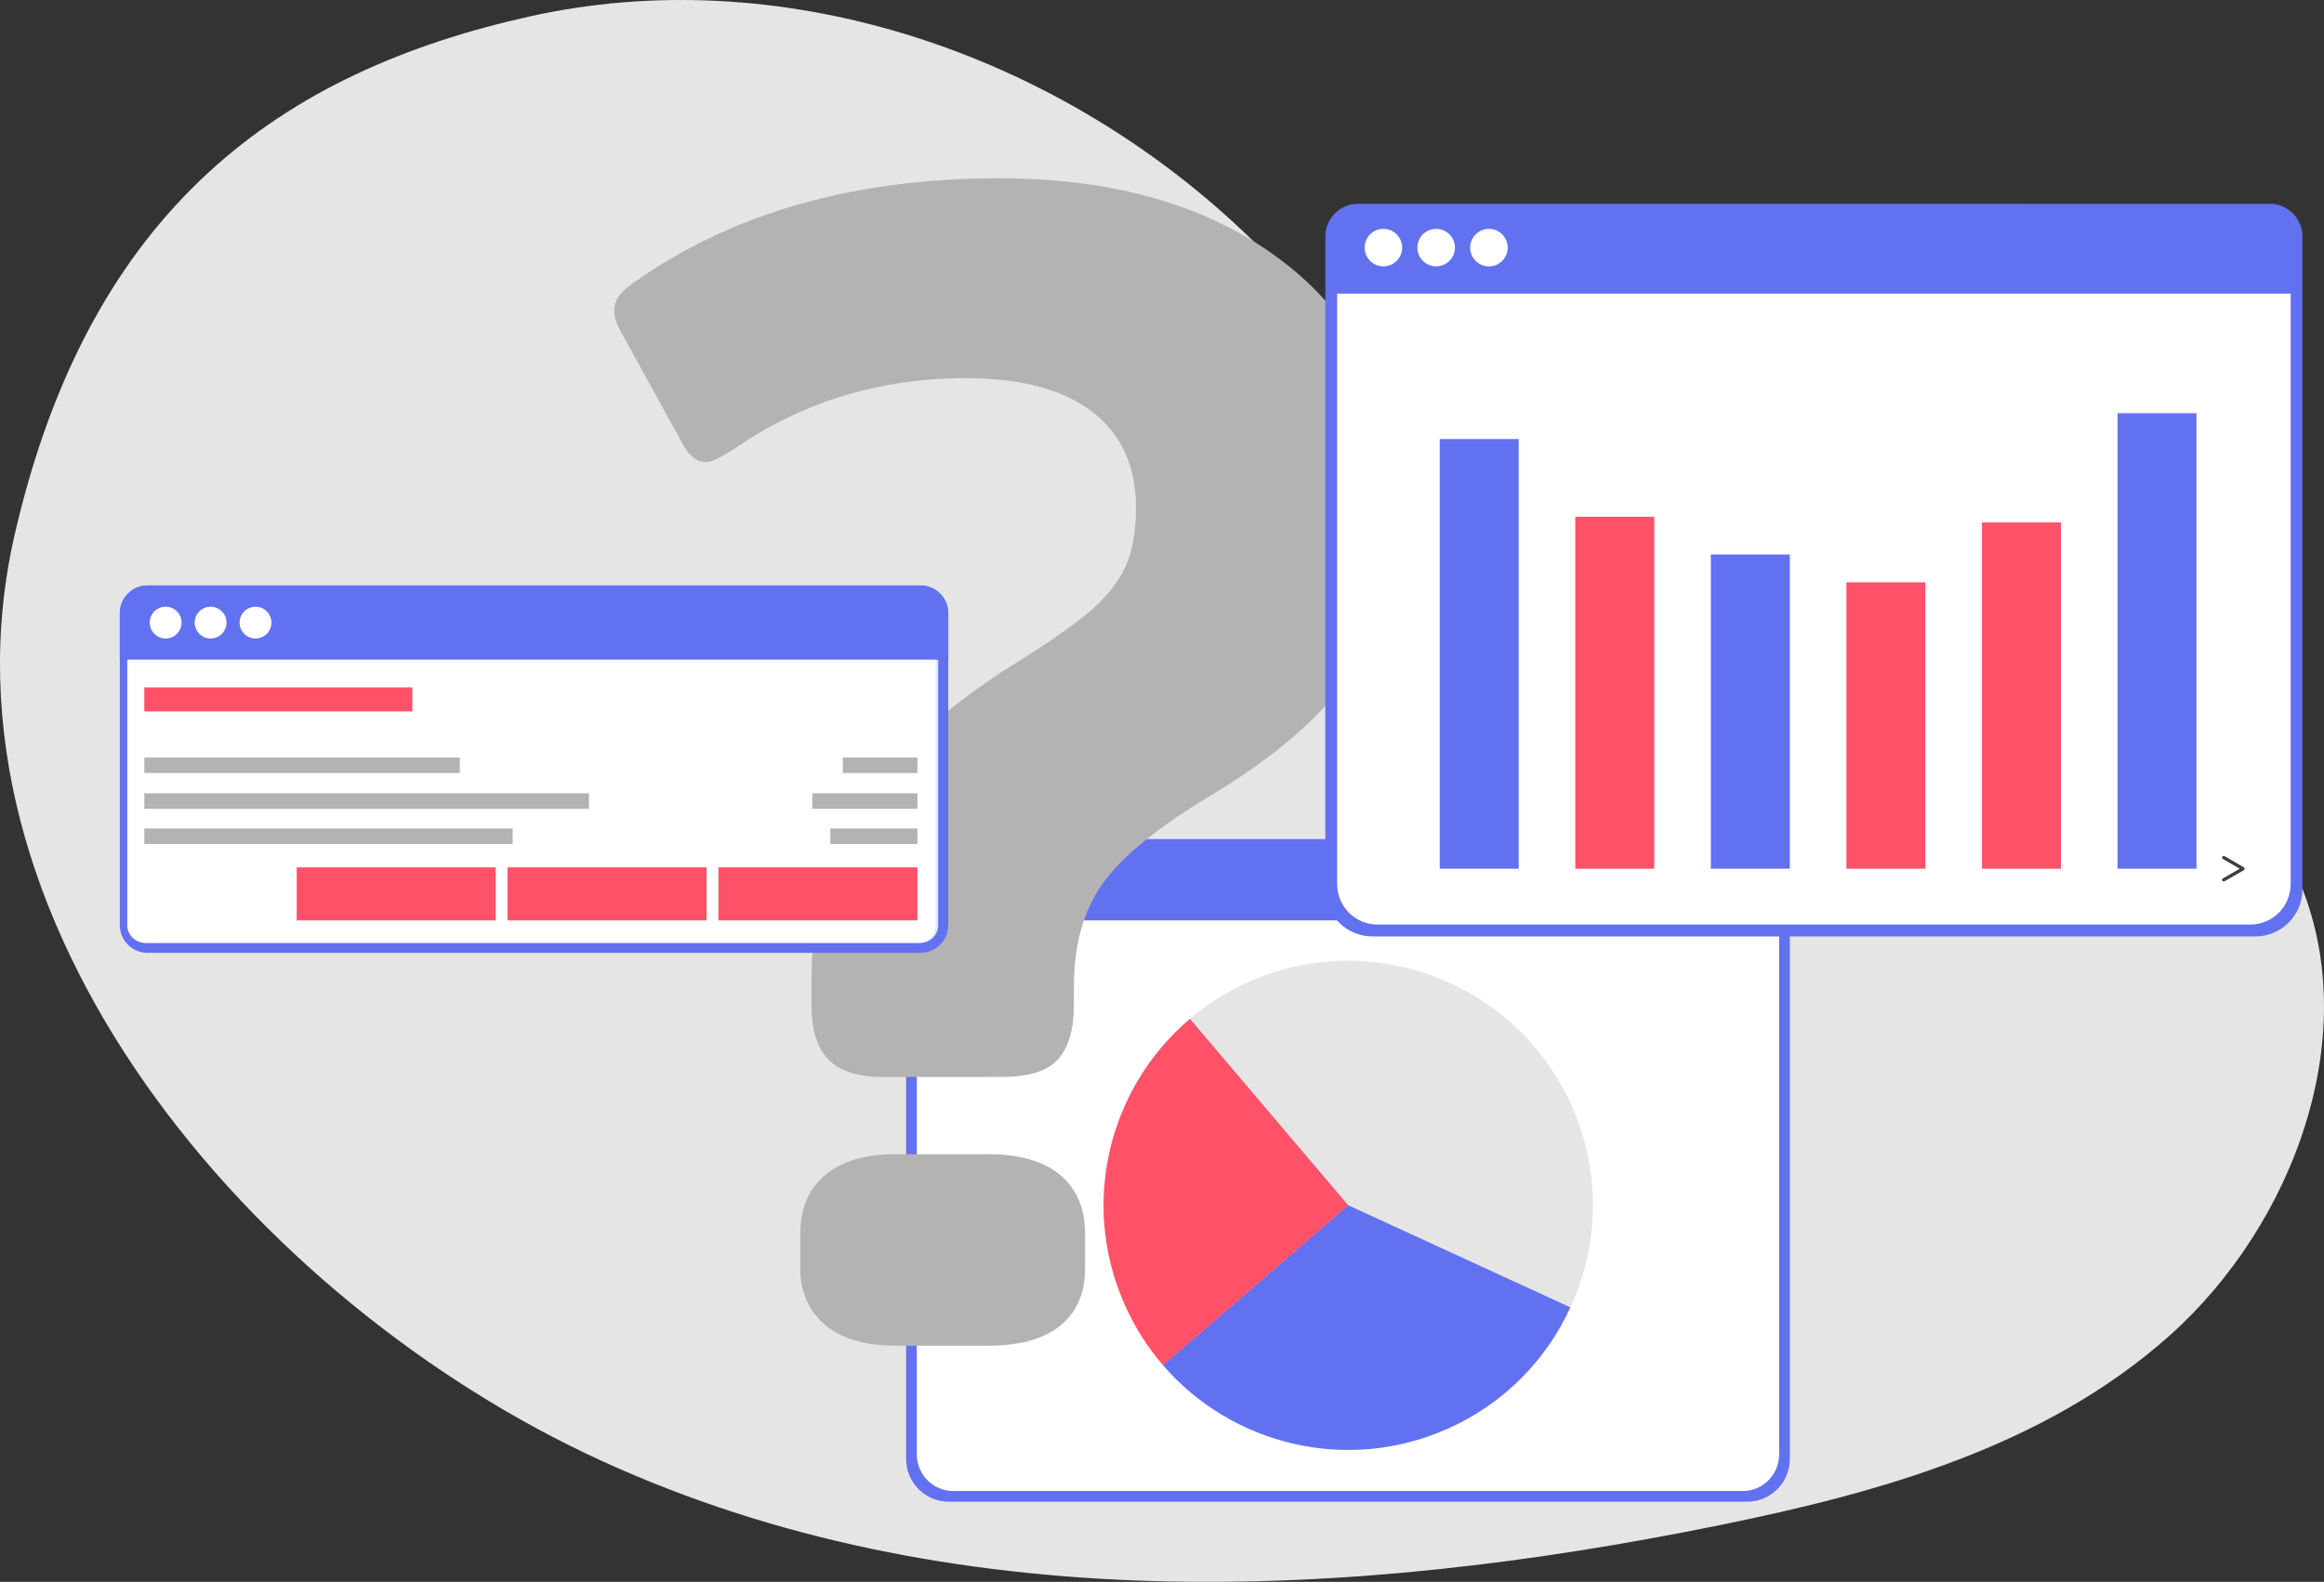
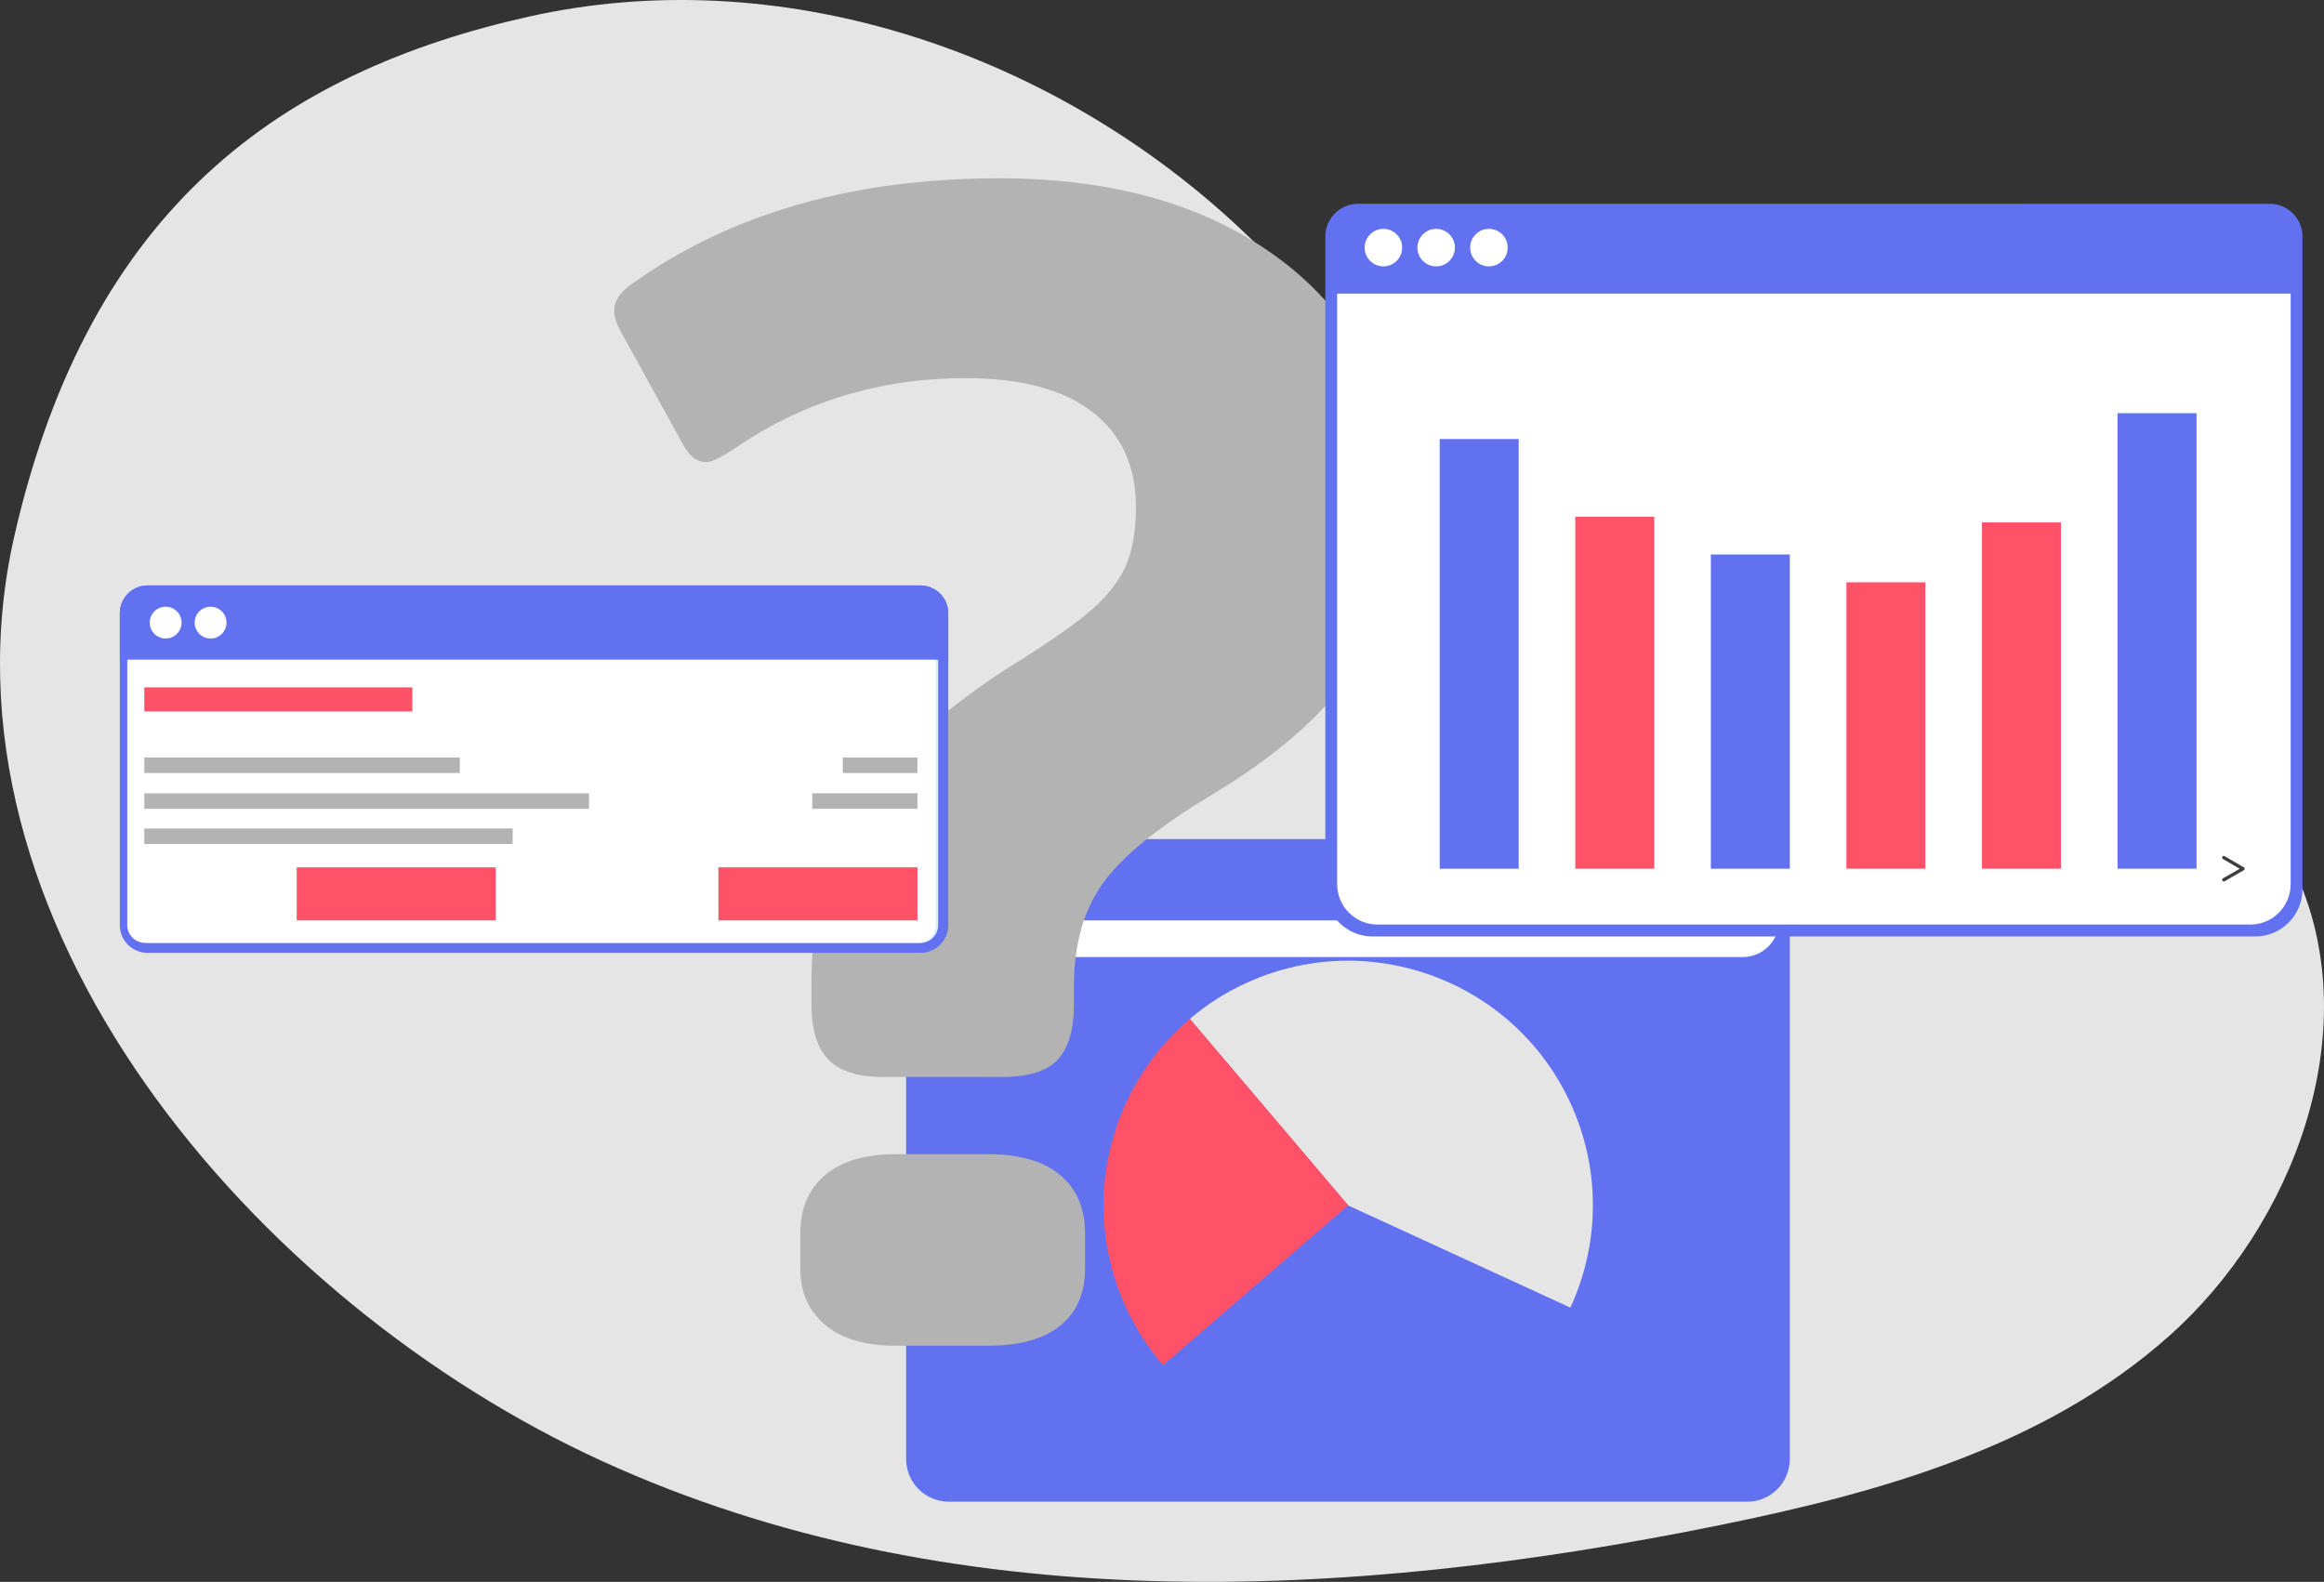
<svg xmlns="http://www.w3.org/2000/svg" xmlns:ns1="http://www.inkscape.org/namespaces/inkscape" xmlns:ns2="http://sodipodi.sourceforge.net/DTD/sodipodi-0.dtd" width="444.671mm" height="302.704mm" viewBox="0 0 444.671 302.704" id="svg152890" ns1:version="1.1.1 (3bf5ae0d25, 2021-09-20)" ns2:docname="1.svg">
  <rect x="0" y="0" width="444.671" height="302.704" fill="#333333" stroke="none" />
  <defs id="defs152887" />
  <g ns1:label="Слой 1" ns1:groupmode="layer" id="layer1" transform="translate(136.829,53.454)">
    <path d="m -134.03,48.876 c -16.973,73.858 46.056,146.973 112.456,177.285 66.403,30.338 142.549,26.722 213.684,12.258 30.694,-6.232 62.248,-15.002 86.092,-36.211 23.846,-21.209 37.672,-58.035 24.601,-87.784 C 291.272,88.19 263.195,74.752 236.429,67.854 209.66,60.955 181.233,58.134 157.386,43.619 134.772,29.848 118.734,7.049 99.067,-11.005 62.731,-44.318 11.69,-60.834 -35.548,-50.294 c -47.265,10.54 -84.052,36.391 -98.481,99.17" style="fill:#e5e5e5;fill-opacity:1;fill-rule:nonzero;stroke:none;stroke-width:0.353" id="path27887" />
    <g id="g1504-5" transform="matrix(0.267,0,0,-0.267,205.632,112.783)" style="stroke-width:1.323">
      <path d="m 0,0 v -423.069 c 0,-16.902 -13.698,-30.606 -30.6,-30.606 h -572.069 c -16.902,0 -30.601,13.704 -30.601,30.606 V 0 c 0,11.685 9.53,21.214 21.215,21.214 h 590.84 C -9.529,21.214 0,11.685 0,0" style="fill:#6271f0;fill-opacity:1;fill-rule:nonzero;stroke:none;stroke-width:1.323" id="path1506-9" />
    </g>
    <g id="g1512-6" transform="matrix(0.267,0,0,-0.267,203.59,122.672)" style="stroke-width:1.323">
-       <path d="m 0,0 v -382.68 c 0,-14.511 -11.667,-26.274 -26.06,-26.274 h -565.856 c -14.392,0 -26.059,11.763 -26.059,26.274 V 0 Z" style="fill:#ffffff;fill-opacity:1;fill-rule:nonzero;stroke:none;stroke-width:1.323" id="path1514-3" />
+       <path d="m 0,0 c 0,-14.511 -11.667,-26.274 -26.06,-26.274 h -565.856 c -14.392,0 -26.059,11.763 -26.059,26.274 V 0 Z" style="fill:#ffffff;fill-opacity:1;fill-rule:nonzero;stroke:none;stroke-width:1.323" id="path1514-3" />
    </g>
    <g id="g1520-0" transform="matrix(0.267,0,0,-0.267,49.754,114.707)" style="stroke-width:1.323">
      <path d="m 0,0 c 0,-6.718 -5.446,-12.163 -12.163,-12.163 -6.718,0 -12.164,5.445 -12.164,12.163 0,6.718 5.446,12.163 12.164,12.163 C -5.446,12.163 0,6.718 0,0" style="fill:#ffffff;fill-opacity:1;fill-rule:nonzero;stroke:none;stroke-width:1.323" id="path1522-8" />
    </g>
    <g id="g1524-8" transform="matrix(0.267,0,0,-0.267,49.754,114.707)" style="stroke-width:1.323">
-       <path d="m 0,0 c 0,-6.718 -5.446,-12.163 -12.163,-12.163 -6.718,0 -12.164,5.445 -12.164,12.163 0,6.718 5.446,12.163 12.164,12.163 C -5.446,12.163 0,6.718 0,0 Z" style="fill:none;stroke:#2b2d39;stroke-width:3.968;stroke-linecap:butt;stroke-linejoin:miter;stroke-miterlimit:10;stroke-dasharray:none;stroke-opacity:1" id="path1526-8" />
-     </g>
+       </g>
    <g id="g1528-8" transform="matrix(0.267,0,0,-0.267,58.889,114.707)" style="stroke-width:1.323">
      <path d="m 0,0 c 0,-6.718 -5.446,-12.163 -12.163,-12.163 -6.718,0 -12.164,5.445 -12.164,12.163 0,6.718 5.446,12.163 12.164,12.163 C -5.446,12.163 0,6.718 0,0" style="fill:#ffffff;fill-opacity:1;fill-rule:nonzero;stroke:none;stroke-width:1.323" id="path1530-8" />
    </g>
    <g id="g1532-6" transform="matrix(0.267,0,0,-0.267,58.889,114.707)" style="stroke-width:1.323">
      <path d="m 0,0 c 0,-6.718 -5.446,-12.163 -12.163,-12.163 -6.718,0 -12.164,5.445 -12.164,12.163 0,6.718 5.446,12.163 12.164,12.163 C -5.446,12.163 0,6.718 0,0 Z" style="fill:none;stroke:#2b2d39;stroke-width:3.968;stroke-linecap:butt;stroke-linejoin:miter;stroke-miterlimit:10;stroke-dasharray:none;stroke-opacity:1" id="path1534-4" />
    </g>
    <g id="g1536-1" transform="matrix(0.267,0,0,-0.267,68.024,114.707)" style="stroke-width:1.323">
      <path d="m 0,0 c 0,-6.718 -5.446,-12.163 -12.163,-12.163 -6.718,0 -12.164,5.445 -12.164,12.163 0,6.718 5.446,12.163 12.164,12.163 C -5.446,12.163 0,6.718 0,0" style="fill:#ffffff;fill-opacity:1;fill-rule:nonzero;stroke:none;stroke-width:1.323" id="path1538-0" />
    </g>
    <g id="g1540-7" transform="matrix(0.267,0,0,-0.267,68.024,114.707)" style="stroke-width:1.323">
      <path d="m 0,0 c 0,-6.718 -5.446,-12.163 -12.163,-12.163 -6.718,0 -12.164,5.445 -12.164,12.163 0,6.718 5.446,12.163 12.164,12.163 C -5.446,12.163 0,6.718 0,0 Z" style="fill:none;stroke:#2b2d39;stroke-width:3.968;stroke-linecap:butt;stroke-linejoin:miter;stroke-miterlimit:10;stroke-dasharray:none;stroke-opacity:1" id="path1542-4" />
    </g>
    <g id="g1544-0" transform="matrix(0.267,0,0,-0.267,163.943,158.267)" style="stroke-width:1.323">
      <path d="m 0,0 c 21.183,-47.871 19.197,-100.121 -1.111,-144.214 l -159.286,73.24 -113.478,133.651 c 12.5,10.694 26.715,19.695 42.529,26.692 C -142.783,128.557 -39.188,88.564 0,0" style="fill:#e5e5e5;fill-opacity:1;fill-rule:nonzero;stroke:none;stroke-width:1.323" id="path1546-5" />
    </g>
    <g id="g1548-3" transform="matrix(0.267,0,0,-0.267,163.647,196.724)" style="stroke-width:1.323">
-       <path d="m 0,0 c -17.199,-37.556 -47.619,-69.151 -88.312,-87.157 -72.32,-32 -154.595,-11.163 -203.728,45.766 14.57,12.579 37.156,32.124 59.629,51.49 l 6.583,5.688 c 34.402,29.743 66.542,57.453 66.542,57.453 z" style="fill:#6271f0;fill-opacity:1;fill-rule:nonzero;stroke:none;stroke-width:1.323" id="path1550-2" />
-     </g>
+       </g>
    <g id="g1552-3" transform="matrix(0.267,0,0,-0.267,121.149,177.194)" style="stroke-width:1.323">
      <path d="m 0,0 c 0,0 -32.14,-27.71 -66.542,-57.453 l -6.583,-5.688 c -22.473,-19.366 -45.059,-38.911 -59.629,-51.49 -11.023,12.806 -20.401,27.436 -27.589,43.681 -32.215,72.805 -10.927,155.667 46.864,204.601 z" style="fill:#ff5168;fill-opacity:1;fill-rule:nonzero;stroke:none;stroke-width:1.323" id="path1554-5" />
    </g>
    <path d="m 21.016,200.042 c -3.143,-2.677 -4.716,-6.269 -4.716,-10.769 v -6.748 c 0,-4.714 1.573,-8.415 4.716,-11.092 3.143,-2.677 7.663,-4.018 13.549,-4.018 h 17.657 c 6.082,0 10.7,1.341 13.844,4.018 3.143,2.677 4.719,6.378 4.719,11.092 v 6.748 c 0,4.711 -1.576,8.359 -4.719,10.926 -3.143,2.576 -7.761,3.861 -13.844,3.861 H 34.565 c -5.886,0 -10.405,-1.341 -13.549,-4.018 z m 0.611,-50.788 c -2.131,-2.248 -3.194,-5.732 -3.194,-10.449 v -4.178 c 0,-13.499 2.891,-24.695 8.673,-33.587 5.785,-8.892 15.17,-17.627 28.155,-26.199 7.304,-4.495 12.632,-8.143 15.983,-10.929 3.348,-2.786 5.731,-5.676 7.153,-8.679 1.416,-3 2.128,-6.858 2.128,-11.572 0,-7.93 -2.793,-14.035 -8.37,-18.323 -5.58,-4.285 -13.647,-6.428 -24.196,-6.428 -16.642,0 -31.556,4.61 -44.746,13.825 -2.437,1.501 -4.06,2.248 -4.871,2.248 -1.828,0 -3.348,-1.176 -4.565,-3.538 L -18.097,9.909 c -0.813,-1.496 -1.214,-2.781 -1.214,-3.858 0,-1.928 1.113,-3.639 3.348,-5.143 18.868,-13.496 42.307,-20.245 70.313,-20.245 22.727,0 41.09,5.516 55.093,16.555 14.003,11.036 21.005,26.412 21.005,46.124 0,12.854 -2.843,23.463 -8.524,31.822 -5.684,8.359 -14.816,16.288 -27.395,23.786 -9.946,5.999 -16.745,11.572 -20.393,16.715 -3.654,5.143 -5.479,11.678 -5.479,19.608 v 3.533 c 0,4.717 -1.015,8.202 -3.045,10.449 -2.03,2.253 -5.583,3.376 -10.652,3.376 H 32.128 c -4.87,0 -8.37,-1.122 -10.501,-3.376" style="fill:#b3b3b3;fill-opacity:1;fill-rule:nonzero;stroke:none;stroke-width:2.435;stroke-miterlimit:4;stroke-dasharray:none;stroke-opacity:1" id="path132" />
    <g id="g1432-3" transform="matrix(0.184,0,0,-0.184,303.722,-8.196)" style="stroke-width:1.921">
      <path d="m 0,0 v -678.84 c 0,-27.12 -21.979,-49.11 -49.1,-49.11 h -917.92 c -27.12,0 -49.1,21.99 -49.1,49.11 V 0 c 0,18.75 15.29,34.04 34.04,34.04 H -34.04 C -15.29,34.04 0,18.75 0,0" style="fill:#6271f0;fill-opacity:1;fill-rule:nonzero;stroke:none;stroke-width:1.921" id="path1434-8" />
    </g>
    <g id="g1440-1" transform="matrix(0.184,0,0,-0.184,301.465,2.728)" style="stroke-width:1.921">
      <path d="m 0,0 v -614.033 c 0,-23.284 -18.721,-42.16 -41.814,-42.16 h -907.951 c -23.094,0 -41.815,18.876 -41.815,42.16 V 0 Z" style="fill:#ffffff;fill-opacity:1;fill-rule:nonzero;stroke:none;stroke-width:1.921" id="path1442-0" />
    </g>
    <g id="g1448-1" transform="matrix(0.184,0,0,-0.184,131.46,-6.071)" style="stroke-width:1.921">
      <path d="m 0,0 c 0,-10.779 -8.738,-19.517 -19.517,-19.517 -10.779,0 -19.517,8.738 -19.517,19.517 0,10.779 8.738,19.517 19.517,19.517 C -8.738,19.517 0,10.779 0,0" style="fill:#ffffff;fill-opacity:1;fill-rule:nonzero;stroke:none;stroke-width:1.921" id="path1450-8" />
    </g>
    <g id="g1456-7" transform="matrix(0.184,0,0,-0.184,141.555,-6.071)" style="stroke-width:1.921">
      <path d="m 0,0 c 0,-10.779 -8.738,-19.517 -19.517,-19.517 -10.778,0 -19.516,8.738 -19.516,19.517 0,10.779 8.738,19.517 19.516,19.517 C -8.738,19.517 0,10.779 0,0" style="fill:#ffffff;fill-opacity:1;fill-rule:nonzero;stroke:none;stroke-width:1.921" id="path1458-1" />
    </g>
    <g id="g1464-5" transform="matrix(0.184,0,0,-0.184,151.651,-6.071)" style="stroke-width:1.921">
      <path d="m 0,0 c 0,-10.779 -8.738,-19.517 -19.517,-19.517 -10.779,0 -19.517,8.738 -19.517,19.517 0,10.779 8.738,19.517 19.517,19.517 C -8.738,19.517 0,10.779 0,0" style="fill:#ffffff;fill-opacity:1;fill-rule:nonzero;stroke:none;stroke-width:1.921" id="path1466-0" />
    </g>
    <path d="m 153.756,30.557 h -15.109 v 82.227 h 15.109 z" style="fill:#6271f0;fill-opacity:1;fill-rule:nonzero;stroke:none;stroke-width:0.353" id="path1472-0" />
    <path d="m 179.694,45.428 h -15.109 v 67.355 h 15.109 z" style="fill:#ff5168;fill-opacity:1;fill-rule:nonzero;stroke:none;stroke-width:0.353" id="path1474-7" />
    <path d="m 205.632,52.652 h -15.109 v 60.131 h 15.109 z" style="fill:#6271f0;fill-opacity:1;fill-rule:nonzero;stroke:none;stroke-width:0.353" id="path1476-5" />
    <path d="m 231.571,57.978 h -15.109 v 54.806 h 15.109 z" style="fill:#ff5168;fill-opacity:1;fill-rule:nonzero;stroke:none;stroke-width:0.353" id="path1478-6" />
    <path d="m 257.509,46.516 h -15.109 v 66.267 h 15.109 z" style="fill:#ff5168;fill-opacity:1;fill-rule:nonzero;stroke:none;stroke-width:0.353" id="path1480-7" />
    <path d="m 283.447,25.614 h -15.109 v 87.169 h 15.109 z" style="fill:#6271f0;fill-opacity:1;fill-rule:nonzero;stroke:none;stroke-width:0.353" id="path1482-6" />
    <g id="g1492-6" transform="matrix(0.184,0,0,-0.184,288.663,115.222)" style="stroke-width:1.921">
      <path d="m 0,0 c -0.595,0 -1.178,0.31 -1.494,0.865 -0.475,0.828 -0.189,1.881 0.636,2.352 l 17.441,9.998 -17.448,10.132 c -0.824,0.478 -1.104,1.534 -0.626,2.355 0.478,0.832 1.535,1.104 2.356,0.626 L 20.897,14.695 c 0.532,-0.309 0.862,-0.878 0.858,-1.494 -0.003,-0.615 -0.333,-1.184 -0.865,-1.49 L 0.858,0.229 C 0.585,0.074 0.293,0 0,0" style="fill:#3e3d43;fill-opacity:1;fill-rule:nonzero;stroke:none;stroke-width:1.921" id="path1494-1" />
    </g>
    <g id="g1100-1" transform="matrix(0.156,0,0,-0.156,44.61,63.886)" style="stroke-width:2.26">
      <path d="m 0,0 v -382.706 c 0,-18.747 -15.291,-33.951 -34.037,-33.951 h -948.04 c -18.747,0 -34.037,15.204 -34.037,33.951 V 0 c 0,18.747 15.29,34.038 34.037,34.038 h 948.04 C -15.291,34.038 0,18.747 0,0" style="fill:#6271f0;fill-opacity:1;fill-rule:nonzero;stroke:none;stroke-width:2.26" id="path1102-4" />
    </g>
    <g id="g1108-2" transform="matrix(0.156,0,0,-0.156,39.286,60.497)" style="stroke-width:2.26">
      <path d="m 0,0 h -948.092 c -12.007,0 -21.741,-9.734 -21.741,-21.741 v -57.182 -325.532 c 0,-12.007 9.734,-21.741 21.741,-21.741 H 0 c 12.007,0 21.74,9.734 21.74,21.741 v 325.532 57.182 C 21.74,-9.734 12.007,0 0,0" style="fill:#deecff;fill-opacity:1;fill-rule:nonzero;stroke:none;stroke-width:2.26" id="path1110-0" />
    </g>
    <g id="g1112-0" transform="matrix(0.156,0,0,-0.156,44.61,63.886)" style="stroke-width:2.26">
      <path d="M 0,0 V -57.19 H -1016.114 V 0 c 0,18.747 15.29,34.038 34.037,34.038 h 948.04 C -15.291,34.038 0,18.747 0,0" style="fill:#6271f0;fill-opacity:1;fill-rule:nonzero;stroke:none;stroke-width:2.26" id="path1114-5" />
    </g>
    <g id="g1120-0" transform="matrix(0.156,0,0,-0.156,-112.479,72.79)" style="stroke-width:2.26">
      <path d="m 0,0 v -325.532 c 0,-12.008 9.734,-21.741 21.741,-21.741 h 948.091 c 12.008,0 21.741,9.733 21.741,21.741 V 0 Z" style="fill:#ffffff;fill-opacity:1;fill-rule:nonzero;stroke:none;stroke-width:2.26" id="path1122-0" />
    </g>
    <path d="m -57.927,82.689 h -51.289 v -4.609 h 51.289 z" style="fill:#ff5168;fill-opacity:1;fill-rule:nonzero;stroke:none;stroke-width:0.353" id="path1128-2" />
    <path d="m -48.851,94.472 h -60.365 v -2.968 h 60.365 z" style="fill:#b3b3b3;fill-opacity:1;fill-rule:nonzero;stroke:none;stroke-width:0.353" id="path1130-3" />
    <path d="m -24.129,101.32 h -85.086 v -2.968 h 85.086 z" style="fill:#b3b3b3;fill-opacity:1;fill-rule:nonzero;stroke:none;stroke-width:0.353" id="path1132-4" />
    <path d="m -38.737,108.054 h -70.478 v -2.968 h 70.478 z" style="fill:#b3b3b3;fill-opacity:1;fill-rule:nonzero;stroke:none;stroke-width:0.353" id="path1134-4" />
    <path d="M 38.712,94.472 H 24.433 v -2.968 h 14.28 z" style="fill:#b3b3b3;fill-opacity:1;fill-rule:nonzero;stroke:none;stroke-width:0.353" id="path1136-4" />
    <path d="M 38.712,101.32 H 18.585 v -2.968 h 20.128 z" style="fill:#b3b3b3;fill-opacity:1;fill-rule:nonzero;stroke:none;stroke-width:0.353" id="path1138-5" />
-     <path d="m 38.712,108.054 h -16.672 v -2.968 h 16.672 z" style="fill:#b3b3b3;fill-opacity:1;fill-rule:nonzero;stroke:none;stroke-width:0.353" id="path1140-95" />
    <path d="m -41.975,122.672 h -38.08 v -10.149 h 38.08 z" style="fill:#ff5168;fill-opacity:1;fill-rule:nonzero;stroke:none;stroke-width:0.353" id="path1142-3" />
-     <path d="M -1.631,122.672 H -39.712 V 112.522 H -1.631 Z" style="fill:#ff5168;fill-opacity:1;fill-rule:nonzero;stroke:none;stroke-width:0.353" id="path1144-0" />
    <path d="M 38.712,122.672 H 0.632 v -10.149 h 38.08 z" style="fill:#ff5168;fill-opacity:1;fill-rule:nonzero;stroke:none;stroke-width:0.353" id="path1146-5" />
    <g id="g1148-0" transform="matrix(0.156,0,0,-0.156,-102.088,65.689)" style="stroke-width:2.26">
      <path d="m 0,0 c 0,-10.779 -8.738,-19.517 -19.517,-19.517 -10.779,0 -19.517,8.738 -19.517,19.517 0,10.779 8.738,19.517 19.517,19.517 C -8.738,19.517 0,10.779 0,0" style="fill:#ffffff;fill-opacity:1;fill-rule:nonzero;stroke:none;stroke-width:2.26" id="path1150-8" />
    </g>
    <g id="g1156-6" transform="matrix(0.156,0,0,-0.156,-93.491,65.689)" style="stroke-width:2.26">
      <path d="m 0,0 c 0,-10.779 -8.738,-19.517 -19.517,-19.517 -10.779,0 -19.517,8.738 -19.517,19.517 0,10.779 8.738,19.517 19.517,19.517 C -8.738,19.517 0,10.779 0,0" style="fill:#ffffff;fill-opacity:1;fill-rule:nonzero;stroke:none;stroke-width:2.26" id="path1158-6" />
    </g>
    <g id="g1164-6" transform="matrix(0.156,0,0,-0.156,-84.894,65.689)" style="stroke-width:2.26">
-       <path d="m 0,0 c 0,-10.779 -8.738,-19.517 -19.517,-19.517 -10.779,0 -19.517,8.738 -19.517,19.517 0,10.779 8.738,19.517 19.517,19.517 C -8.738,19.517 0,10.779 0,0" style="fill:#ffffff;fill-opacity:1;fill-rule:nonzero;stroke:none;stroke-width:2.26" id="path1166-7" />
-     </g>
+       </g>
  </g>
</svg>